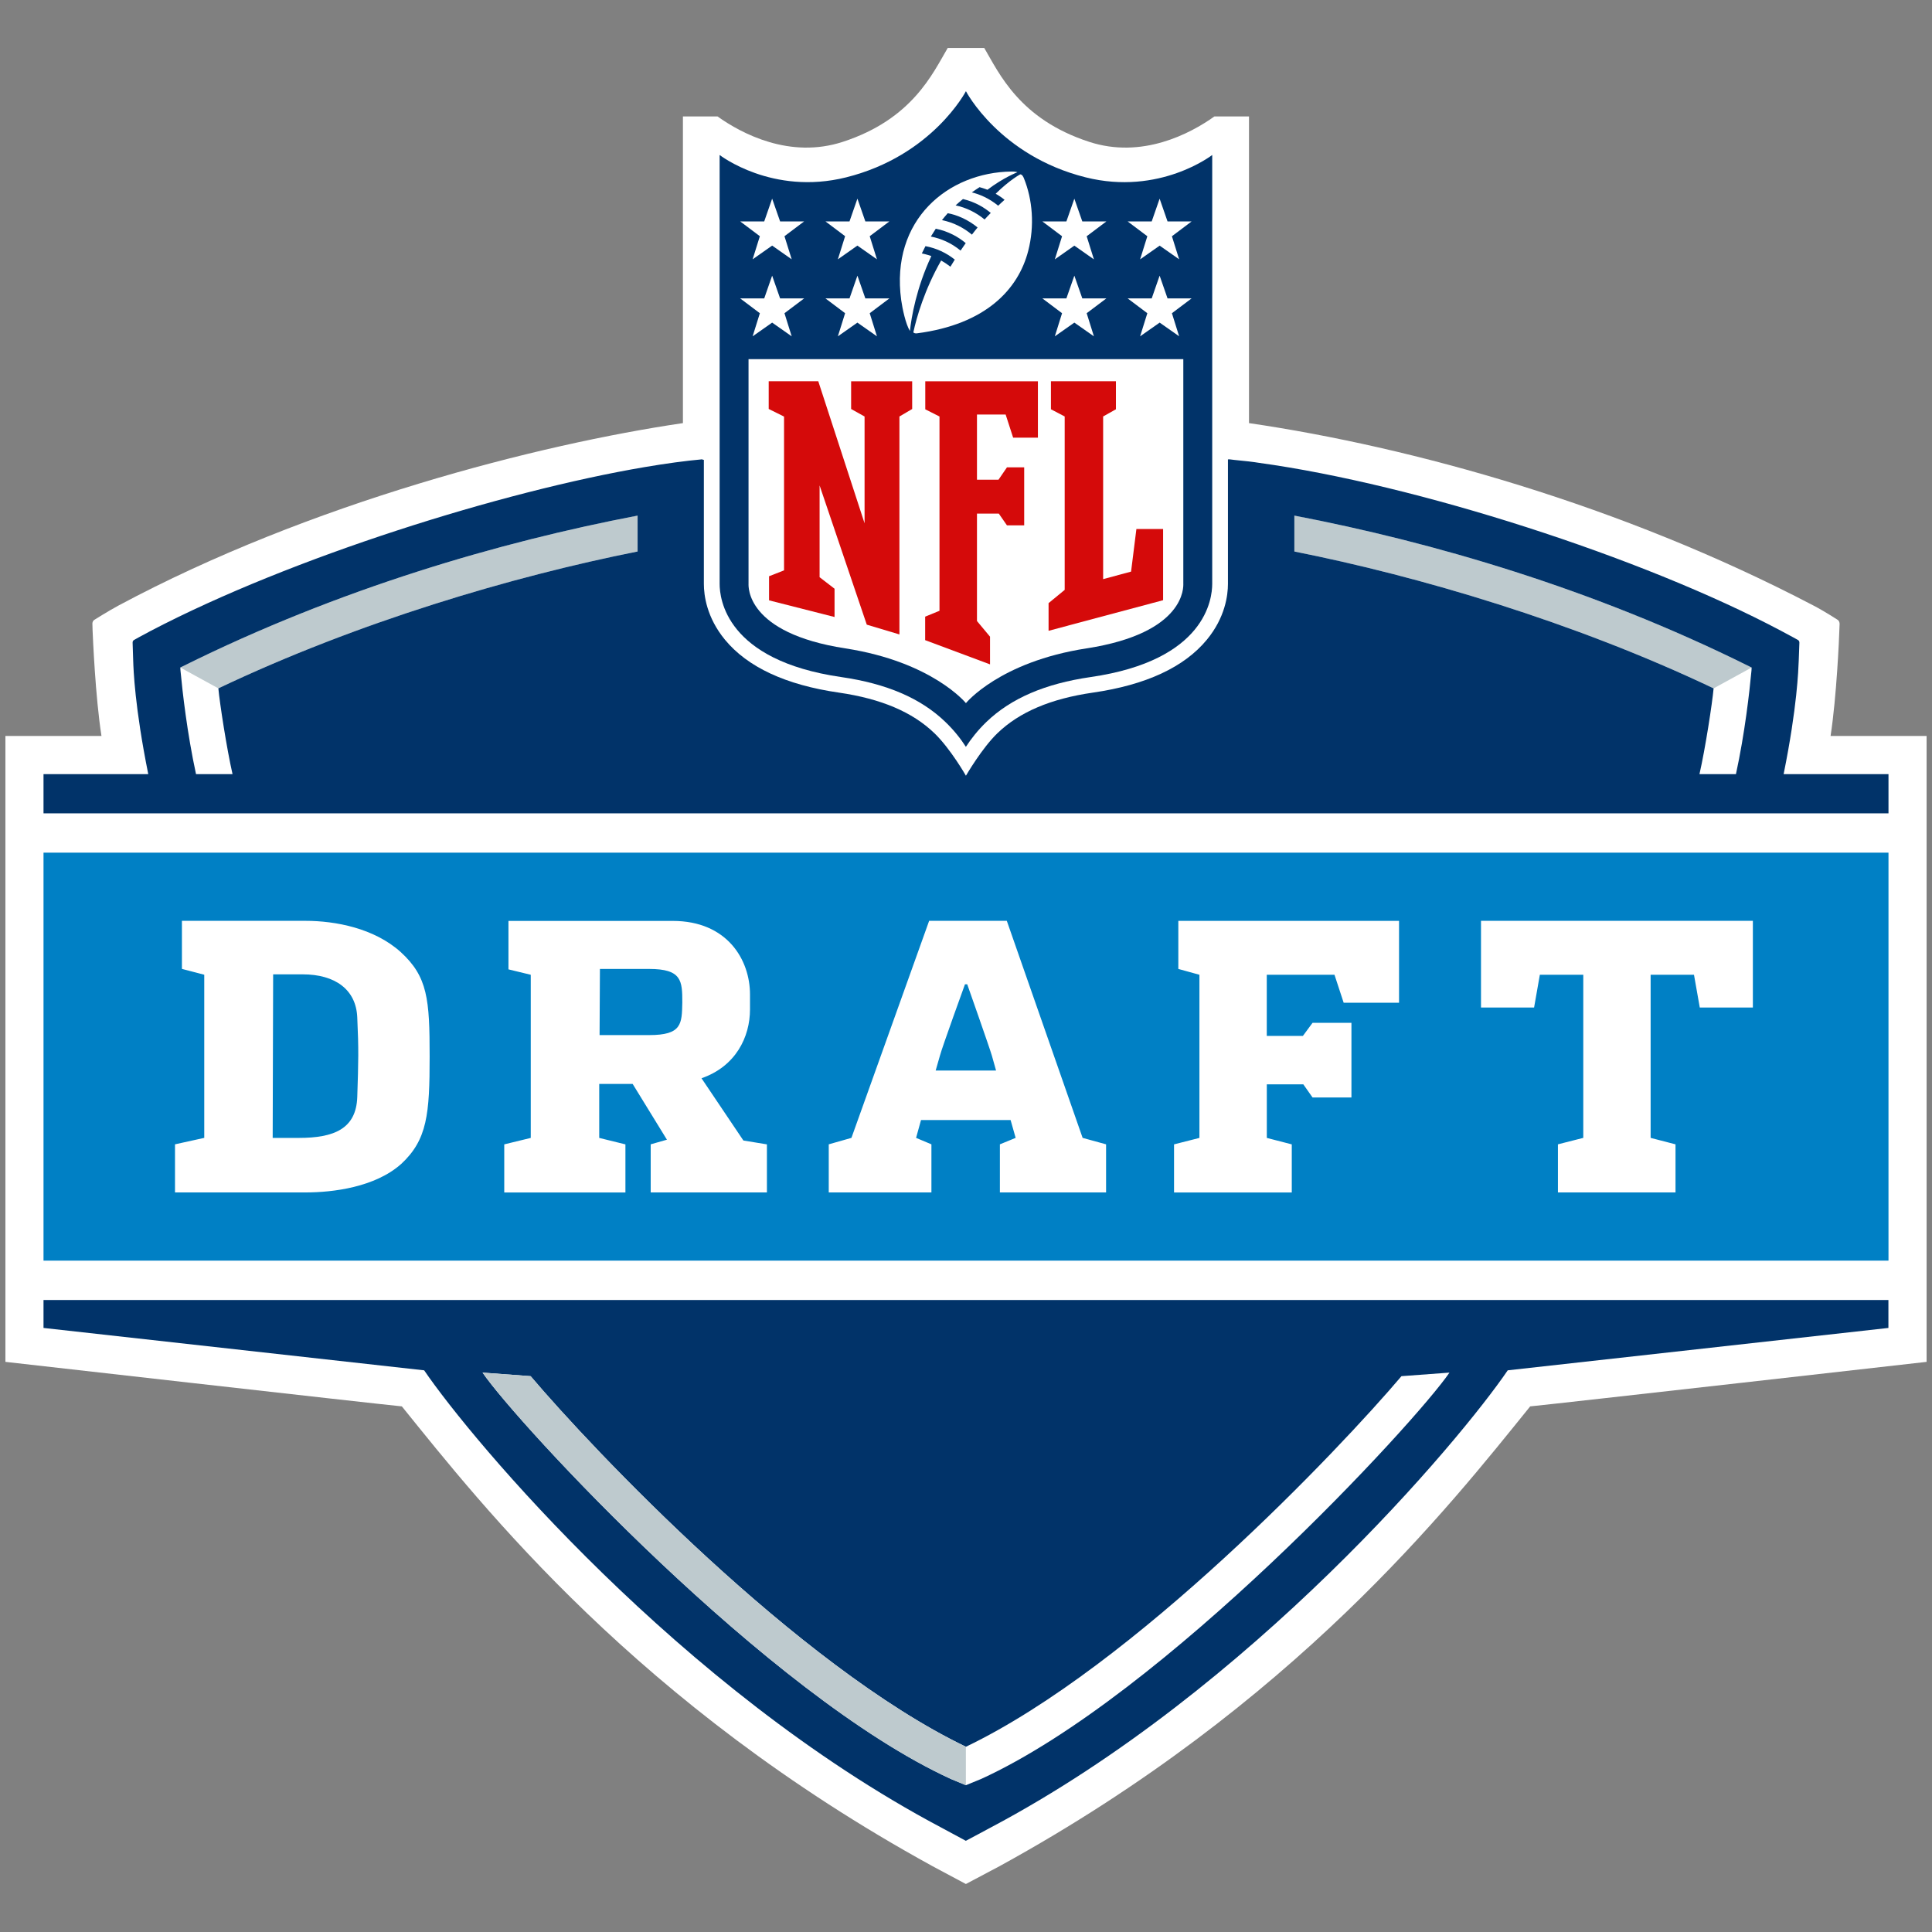
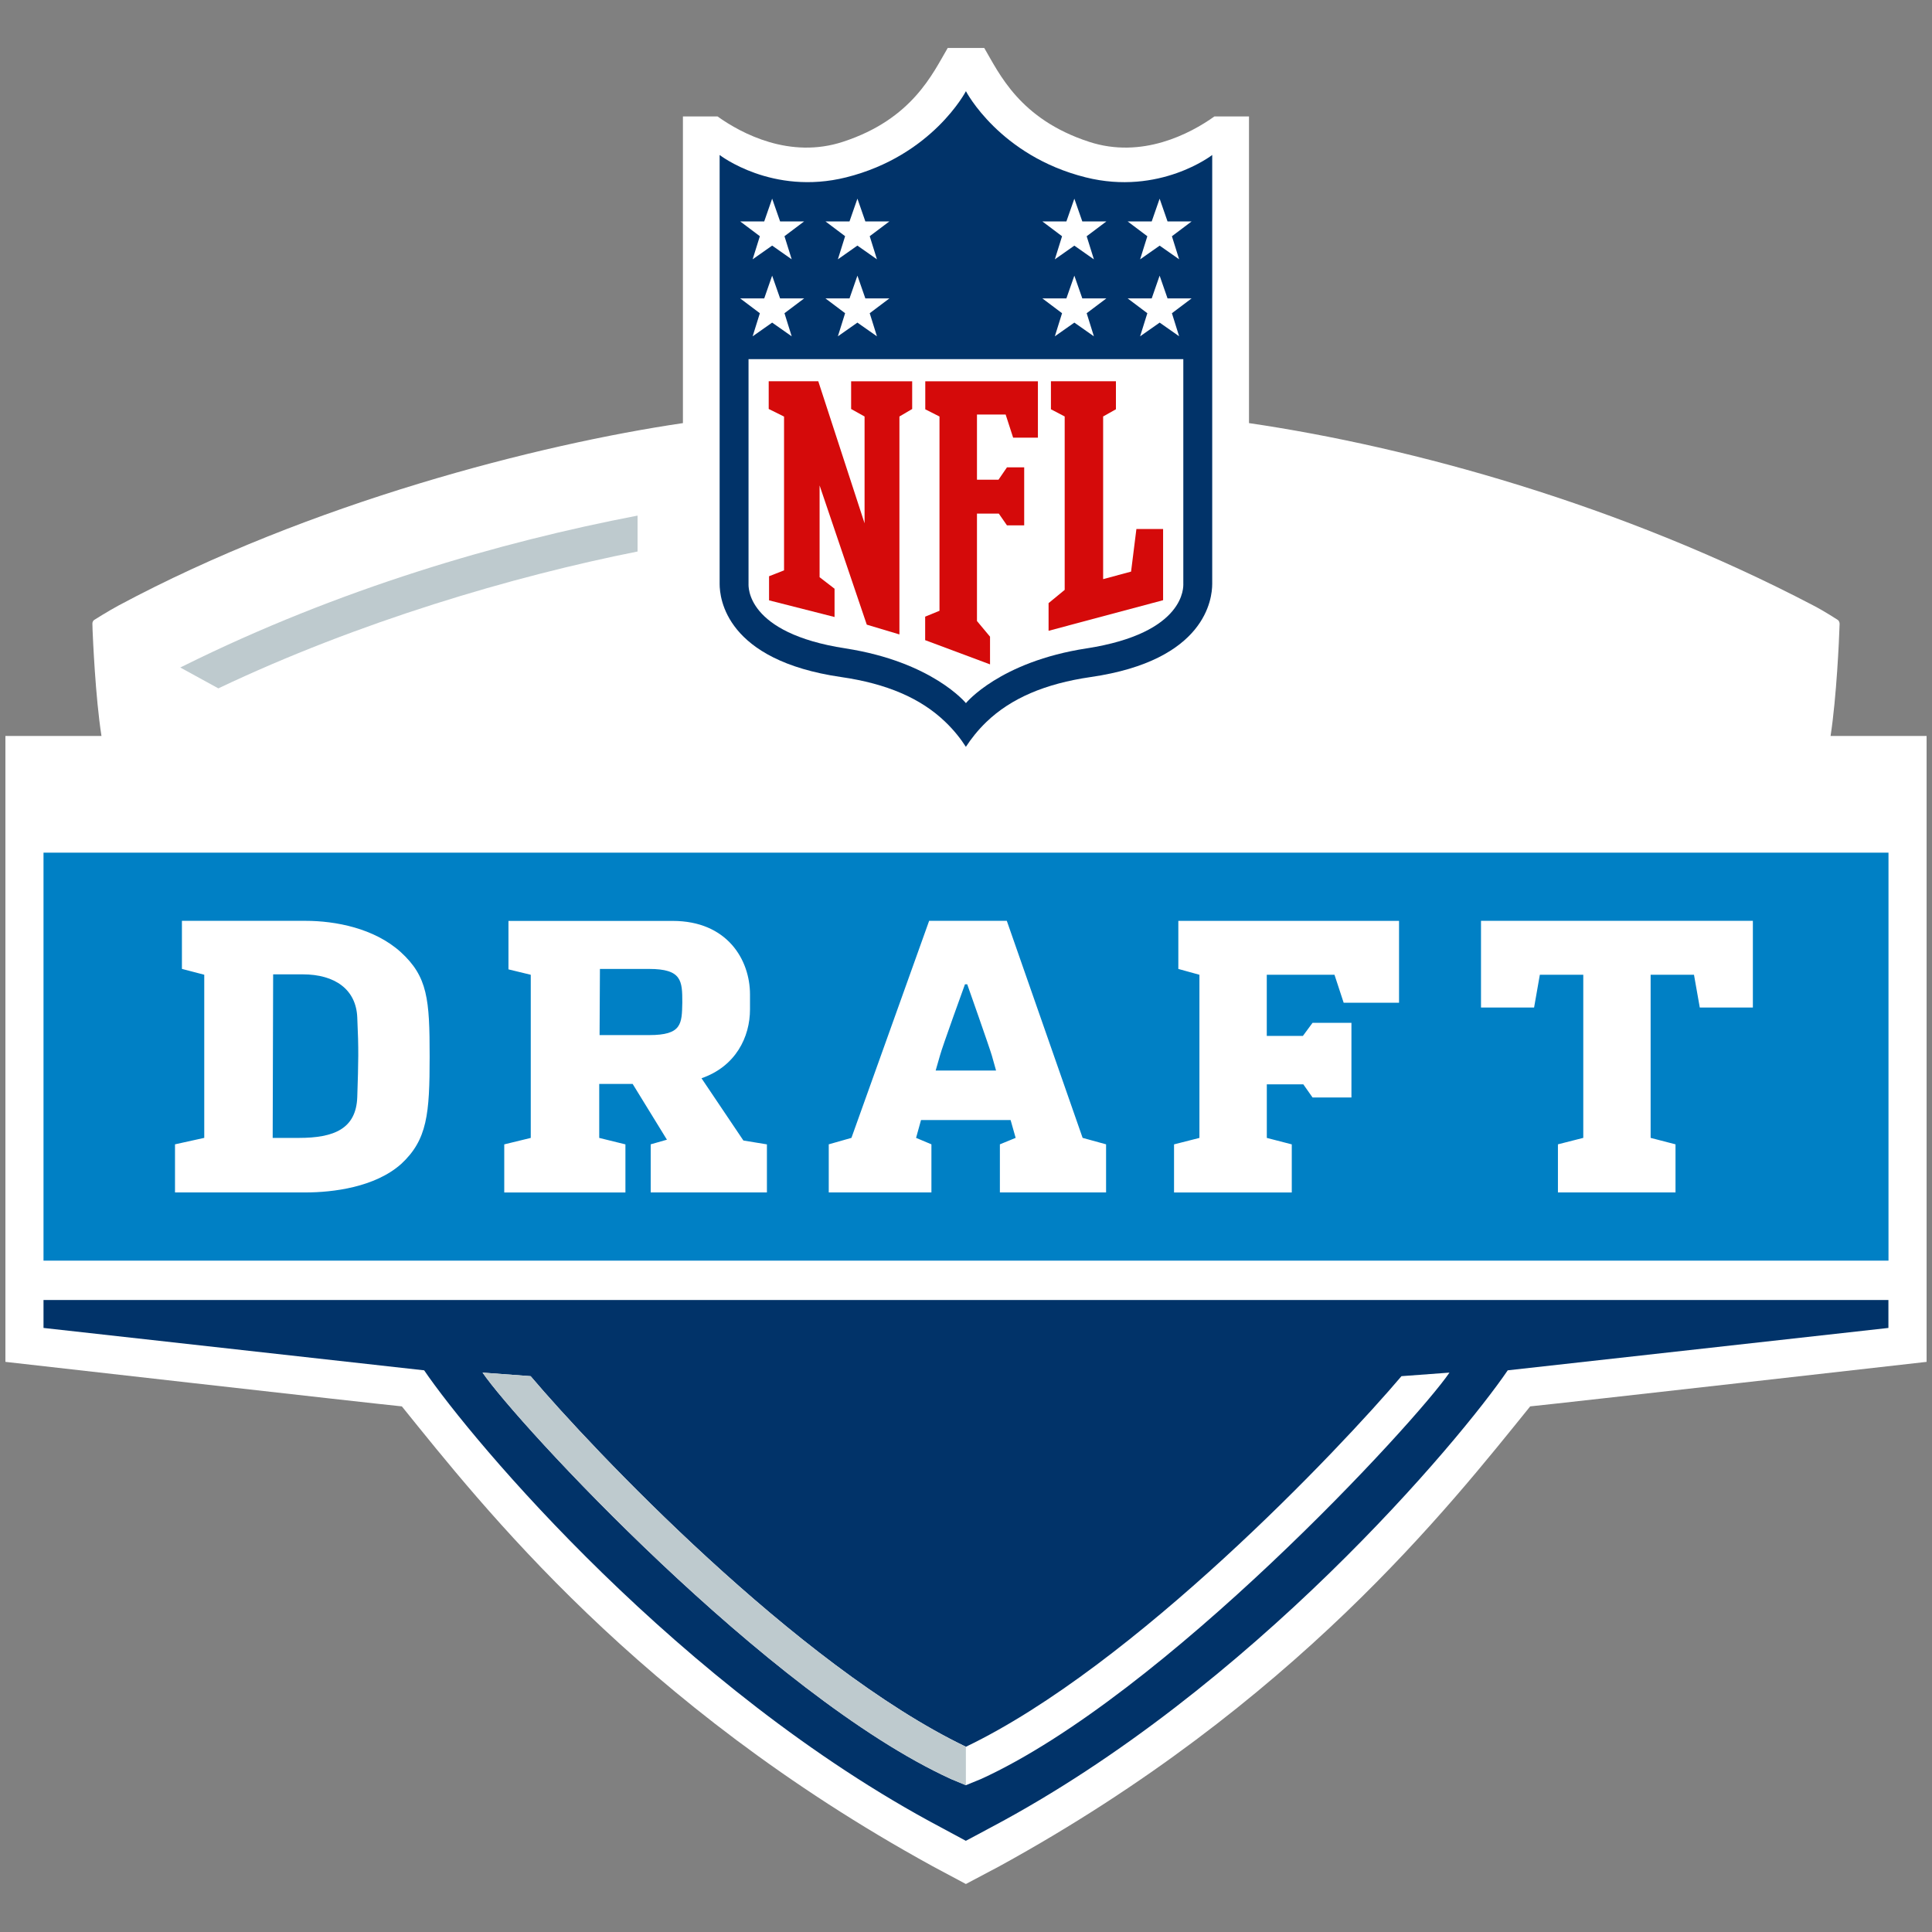
<svg xmlns="http://www.w3.org/2000/svg" id="_2019" viewBox="0 0 500 500">
  <rect x="0" y="0" width="500" height="500" fill="#808080" stroke="none" />
  <defs>
    <style>.cls-1{fill:none;}.cls-2{fill:#013369;}.cls-3{fill:#0080c5;}.cls-4,.cls-5{fill:#fff;}.cls-6{fill:#becace;}.cls-7{fill:#d50a0a;}.cls-5{isolation:isolate;}</style>
  </defs>
  <path class="cls-4" d="m473.75,190.47c1.57-10.15,2.23-25.66,2.27-27.3l.07-1.75c0-.33-.19-.83-.48-.99,0,0-3.56-2.32-6.35-3.75-49.87-26.1-104.09-41.04-146.02-47.18V30.14h-8.96c-6.29,4.49-18.75,11.04-32.43,6.56-17.99-5.86-23.25-17.69-27.13-24.29h-9.45c-3.89,6.6-9.15,18.43-27.13,24.29-13.69,4.48-26.15-2.07-32.44-6.56h-8.96v79.36c-37.31,5.49-96.3,20.56-146.01,47.18-2.77,1.49-6.34,3.75-6.34,3.75-.29.15-.51.66-.48.99l.05,1.75c.07,1.64.71,17.15,2.3,27.3H1.4v161.98s94.05,10.67,102.6,11.52c20.89,25.85,60.93,77.07,137.27,118.96l8.7,4.65s8.75-4.65,8.77-4.65c76.34-41.89,116.37-93.11,137.27-118.96,8.57-.86,102.59-11.52,102.59-11.52v-161.98h-24.86Z" />
  <path class="cls-3" d="m11.26,220.67v105.58h477.48v-105.58H11.26Zm92.55,80.57c-6.76,6.04-17.72,7.36-24.69,7.36h-33.83v-12.45l7.57-1.67v-42.22l-5.78-1.51v-12.44h31.97c7.75,0,17.8,1.9,24.65,8.08,6.99,6.38,7.49,12.22,7.49,27.05s-.59,21.51-7.37,27.8Zm94.66,7.36h-30.07v-12.45l4.2-1.2-8.87-14.43h-8.65v13.97l6.78,1.67v12.45h-31.36v-12.45l6.86-1.67v-42.22l-5.77-1.4v-12.54h42.5c14.13,0,20.01,10.07,20.01,19.03v3.87c0,7.16-3.7,14.75-12.55,17.82l10.84,16.11,6.09,1v12.45Zm87.78,0h-27.48v-12.45l4.08-1.67-1.31-4.62h-23.18l-1.28,4.62,3.97,1.67v12.45h-26.57v-12.45l5.87-1.67,20.11-56.17h20.1l19.62,56.17,6.07,1.67v12.45Zm75.82-49.09h-14.33l-2.38-7.25h-17.52v15.83h9.35l2.5-3.39h10.06v19.33h-10.06l-2.39-3.4h-9.45v13.86l6.46,1.67v12.45h-30.47v-12.45l6.57-1.67v-42.22l-5.46-1.51v-12.44h57.12v21.2Zm91.57,1.23h-13.74l-1.5-8.48h-11.22v42.22l6.44,1.67v12.45h-30.43v-12.45l6.56-1.67v-42.22h-11.24l-1.49,8.48h-13.74v-22.43h70.36v22.43Z" />
  <path class="cls-3" d="m78.34,252.16h-7.65l-.12,42.33h6.77c9.06,0,14.84-2.32,15.12-10.58.3-9.34.39-12.22,0-20.59-.29-7.26-5.78-11.16-14.13-11.16Z" />
  <path class="cls-3" d="m167.99,250.76h-12.73l-.09,17.12h12.83c8.47,0,8.47-2.88,8.58-8.45,0-5.58-.11-8.67-8.58-8.67Z" />
  <path class="cls-3" d="m250.31,254.74h-.58s-5.9,16.25-6.47,18.44l-1.11,3.87h15.63l-1.09-3.87c-.6-2.08-6.37-18.44-6.37-18.44Z" />
  <path class="cls-2" d="m11.26,336.44v7.23l98.51,10.97c12.37,18.16,66.31,82.53,133.69,118.26l6.5,3.5,6.55-3.5c67.4-35.73,121.33-100.1,133.69-118.26l98.52-10.97v-7.23H11.26Zm242.57,123.99l-3.86,1.58-3.8-1.58c-47.36-21.63-112.59-92.43-121.28-105.2l12.44.92c15.91,18.8,69.03,74.95,112.65,95.91,43.63-20.95,96.79-77.11,112.72-95.91l12.42-.92c-8.7,12.78-73.91,83.58-121.28,105.2Z" />
-   <path class="cls-6" d="m334.98,133.44v9.29c32.23,6.4,72.32,18.22,108.5,35.42l9.85-5.4-.67-.32c-40.37-20.08-82.01-32.17-117.67-38.99Z" />
  <path class="cls-6" d="m46.66,172.75l9.85,5.4c36.17-17.2,76.26-29.02,108.49-35.42v-9.29c-35.66,6.83-77.28,18.91-117.69,38.99l-.66.32Z" />
  <path class="cls-6" d="m246.17,460.43l3.8,1.58v-9.95c-43.61-20.95-96.73-77.11-112.65-95.91l-12.44-.92c8.68,12.78,73.93,83.58,121.28,105.2Z" />
  <path class="cls-1" d="m46.66,172.75l.05.81c.52,5.54,1.72,16.18,4.02,26.79h9.45c-1.52-6.66-3.31-18.33-3.67-22.2,36.17-17.2,76.26-29.02,108.49-35.42v-9.29c-35.66,6.83-77.28,18.91-117.69,38.99l-.66.32Z" />
  <path class="cls-1" d="m334.98,133.44v9.29c32.23,6.4,72.32,18.22,108.5,35.42-.35,3.87-2.15,15.54-3.66,22.2h9.44c2.31-10.61,3.5-21.25,4.02-26.79l.04-.81-.67-.32c-40.37-20.08-82.01-32.17-117.67-38.99Z" />
-   <path class="cls-2" d="m461.6,200.35c3.53-17.43,3.81-27.05,3.91-29.35l.17-4.67c.02-.33-.17-.63-.45-.75,0,0-1.47-.83-4.27-2.31-36.04-19.14-94.7-37.93-135.09-43.48-1.44-.24-3.63-.5-6.41-.76-.45-.05-.94-.12-1.39-.17v.04c-.09,0-.19-.02-.28-.02v32.24c0,2.92-.71,8.68-5.45,14.43-5.85,7.11-15.78,11.72-29.5,13.7-10.92,1.58-19.01,5.02-24.7,10.5-4.04,3.89-8.16,11.01-8.16,11.01,0,0-3.97-6.98-8.16-11.01-5.69-5.48-13.78-8.91-24.71-10.5-13.72-1.98-23.64-6.59-29.5-13.7-4.74-5.76-5.45-11.51-5.45-14.43v-32.13c-.11.01-.22.02-.32.03v-.16c-4.49.41-9.49,1.09-14.85,2-.04,0-.08.01-.13.02h0c-36.8,6.24-91.47,23.37-127.84,42.39-2.8,1.47-4.25,2.31-4.25,2.31-.3.12-.47.42-.45.75l.15,4.67c.08,2.3.39,11.92,3.9,29.35H11.26v10.14h477.48v-10.14h-27.14Zm-296.6-57.62c-32.23,6.4-72.33,18.22-108.49,35.42.36,3.87,2.15,15.54,3.67,22.2h-9.45c-2.3-10.61-3.5-21.25-4.02-26.79l-.05-.81.66-.32c40.4-20.08,82.02-32.17,117.69-38.99v9.29Zm288.28,30.83c-.52,5.54-1.71,16.18-4.02,26.79h-9.44c1.52-6.66,3.31-18.33,3.66-22.2-36.18-17.2-76.27-29.02-108.5-35.42v-9.29c35.66,6.83,77.31,18.91,117.67,38.99l.67.32-.04.81Z" />
  <path class="cls-2" d="m313.72,40.11s-13.6,10.58-32.74,5.79c-22.32-5.58-31-22.3-31-22.3,0,0-8.67,16.72-31,22.3-19.15,4.78-32.74-5.79-32.74-5.79v111c0,3.77,1.58,19.79,31.46,24.11,11.8,1.71,20.61,5.5,26.94,11.6,2.28,2.18,4.01,4.41,5.33,6.46,1.33-2.04,3.05-4.27,5.33-6.46,6.34-6.09,15.16-9.89,26.96-11.6,29.88-4.32,31.45-20.34,31.46-24.11V40.11Z" />
  <path class="cls-5" d="m249.98,181.97s8.68-10.69,31.21-14.17c25.81-3.98,25.05-16.1,25.05-16.72v-58.13h-112.52v58.13c0,.61-.76,12.73,25.05,16.72,22.54,3.48,31.21,14.17,31.21,14.17Z" />
  <path class="cls-7" d="m223.75,135.44v-27.65s-3.48-1.94-3.48-1.94v-7.17h15.8v7.17l-3.3,1.94v56.4l-8.45-2.53-12.21-36.03v23.75s3.87,2.98,3.87,2.98v7.32l-16.95-4.31v-6.24l3.88-1.52v-39.8l-3.97-1.97v-7.17h12.83l11.98,36.76Z" />
  <path class="cls-7" d="m252.84,160.72l3.38,4.05v7.17l-16.79-6.27v-6.08l3.71-1.52v-50.28l-3.68-1.86v-7.25h29.15v14.59h-6.41l-1.94-5.99h-7.42v16.87h5.57l2.19-3.2h4.46v15.01h-4.46l-2.11-3.04h-5.65v27.8Z" />
  <path class="cls-7" d="m271.37,163.26v-7.17l4.17-3.43v-44.88l-3.56-1.86v-7.25h16.82v7.25l-3.31,1.86v42.1l7.23-1.95,1.38-11.03h6.91v18.43l-29.64,7.92Z" />
  <path class="cls-4" d="m196.65,81.06l-5.09-3.83h6.22l2.05-5.89,2.06,5.89h6.22l-5.09,3.83,1.87,5.98-5.06-3.55-5.05,3.55,1.87-5.98Z" />
  <path class="cls-4" d="m218.72,81.06l-5.09-3.83h6.22l2.05-5.89,2.05,5.89h6.22l-5.09,3.83,1.87,5.98-5.06-3.55-5.05,3.55,1.87-5.98Z" />
  <path class="cls-4" d="m196.65,61.13l-5.09-3.83h6.22l2.05-5.89,2.06,5.89h6.22l-5.09,3.83,1.87,5.98-5.06-3.55-5.05,3.55,1.87-5.98Z" />
  <path class="cls-4" d="m218.72,61.13l-5.09-3.83h6.22l2.05-5.89,2.05,5.89h6.22l-5.09,3.83,1.87,5.98-5.06-3.55-5.05,3.55,1.87-5.98Z" />
  <path class="cls-4" d="m305.18,87.04l-5.06-3.55-5.06,3.55,1.87-5.98-5.09-3.83h6.22l2.05-5.89,2.05,5.89h6.22l-5.09,3.83,1.87,5.98Z" />
  <path class="cls-4" d="m283.1,87.04l-5.06-3.55-5.05,3.55,1.87-5.98-5.09-3.83h6.21l2.06-5.89,2.06,5.89h6.22l-5.09,3.83,1.87,5.98Z" />
  <path class="cls-4" d="m305.18,67.12l-5.06-3.55-5.06,3.55,1.87-5.98-5.09-3.83h6.22l2.05-5.89,2.05,5.89h6.22l-5.09,3.83,1.87,5.98Z" />
  <path class="cls-4" d="m283.1,67.12l-5.06-3.55-5.05,3.55,1.87-5.98-5.09-3.83h6.21l2.06-5.89,2.06,5.89h6.22l-5.09,3.83,1.87,5.98Z" />
-   <path class="cls-4" d="m263.99,45.15s-2.63,1.37-6.31,4.99c.83.47,1.77,1.12,2.3,1.57-.56.49-1.13,1.03-1.65,1.53-2.4-1.97-4.89-2.98-6.82-3.45.64-.46,1.33-.91,2-1.35,1.04.27,2.04.67,2.04.67,4.15-3.16,7.75-4.53,7.75-4.53,0,0-.42-.21-1.53-.19-16.33.21-31.38,12.41-28.54,33.27.31,2.21,1.16,6.24,2.26,8,.36-3.47,1.67-11.16,5.54-19.39-1.34-.48-2.46-.68-2.46-.68.4-.83.94-1.89.94-1.89,2.87.54,5.39,1.74,7.59,3.48-.53.85-.88,1.4-1.13,1.84-.77-.6-1.55-1.12-2.4-1.6-4.35,7.61-6.37,14.79-7.19,18.55.04.23.52.35.9.3,17.9-2.32,26.27-11.45,28.82-21.34,1.68-6.49,1.13-13.28-1.12-18.81-.16-.39-.46-1.03-.98-.99Zm-15.39,19.71c-2.33-1.94-5.04-3.13-7.7-3.64,0,0,.82-1.33,1.28-2.03,3.26.65,5.9,2.17,7.75,3.73-.48.68-.93,1.33-1.33,1.93Zm2.94-4.13c-2.16-1.81-4.78-3.16-7.76-3.76.45-.59.99-1.21,1.5-1.79,2.27.4,5.18,1.6,7.72,3.69-.52.62-1,1.25-1.46,1.85Zm3.27-3.93c-2.27-1.87-4.81-3.07-7.5-3.65.65-.62,1.32-1.15,1.91-1.64,3.37.81,5.64,2.32,7.19,3.6-.55.57-1.09,1.12-1.59,1.68Z" />
  <rect class="cls-1" width="500" height="500" />
</svg>